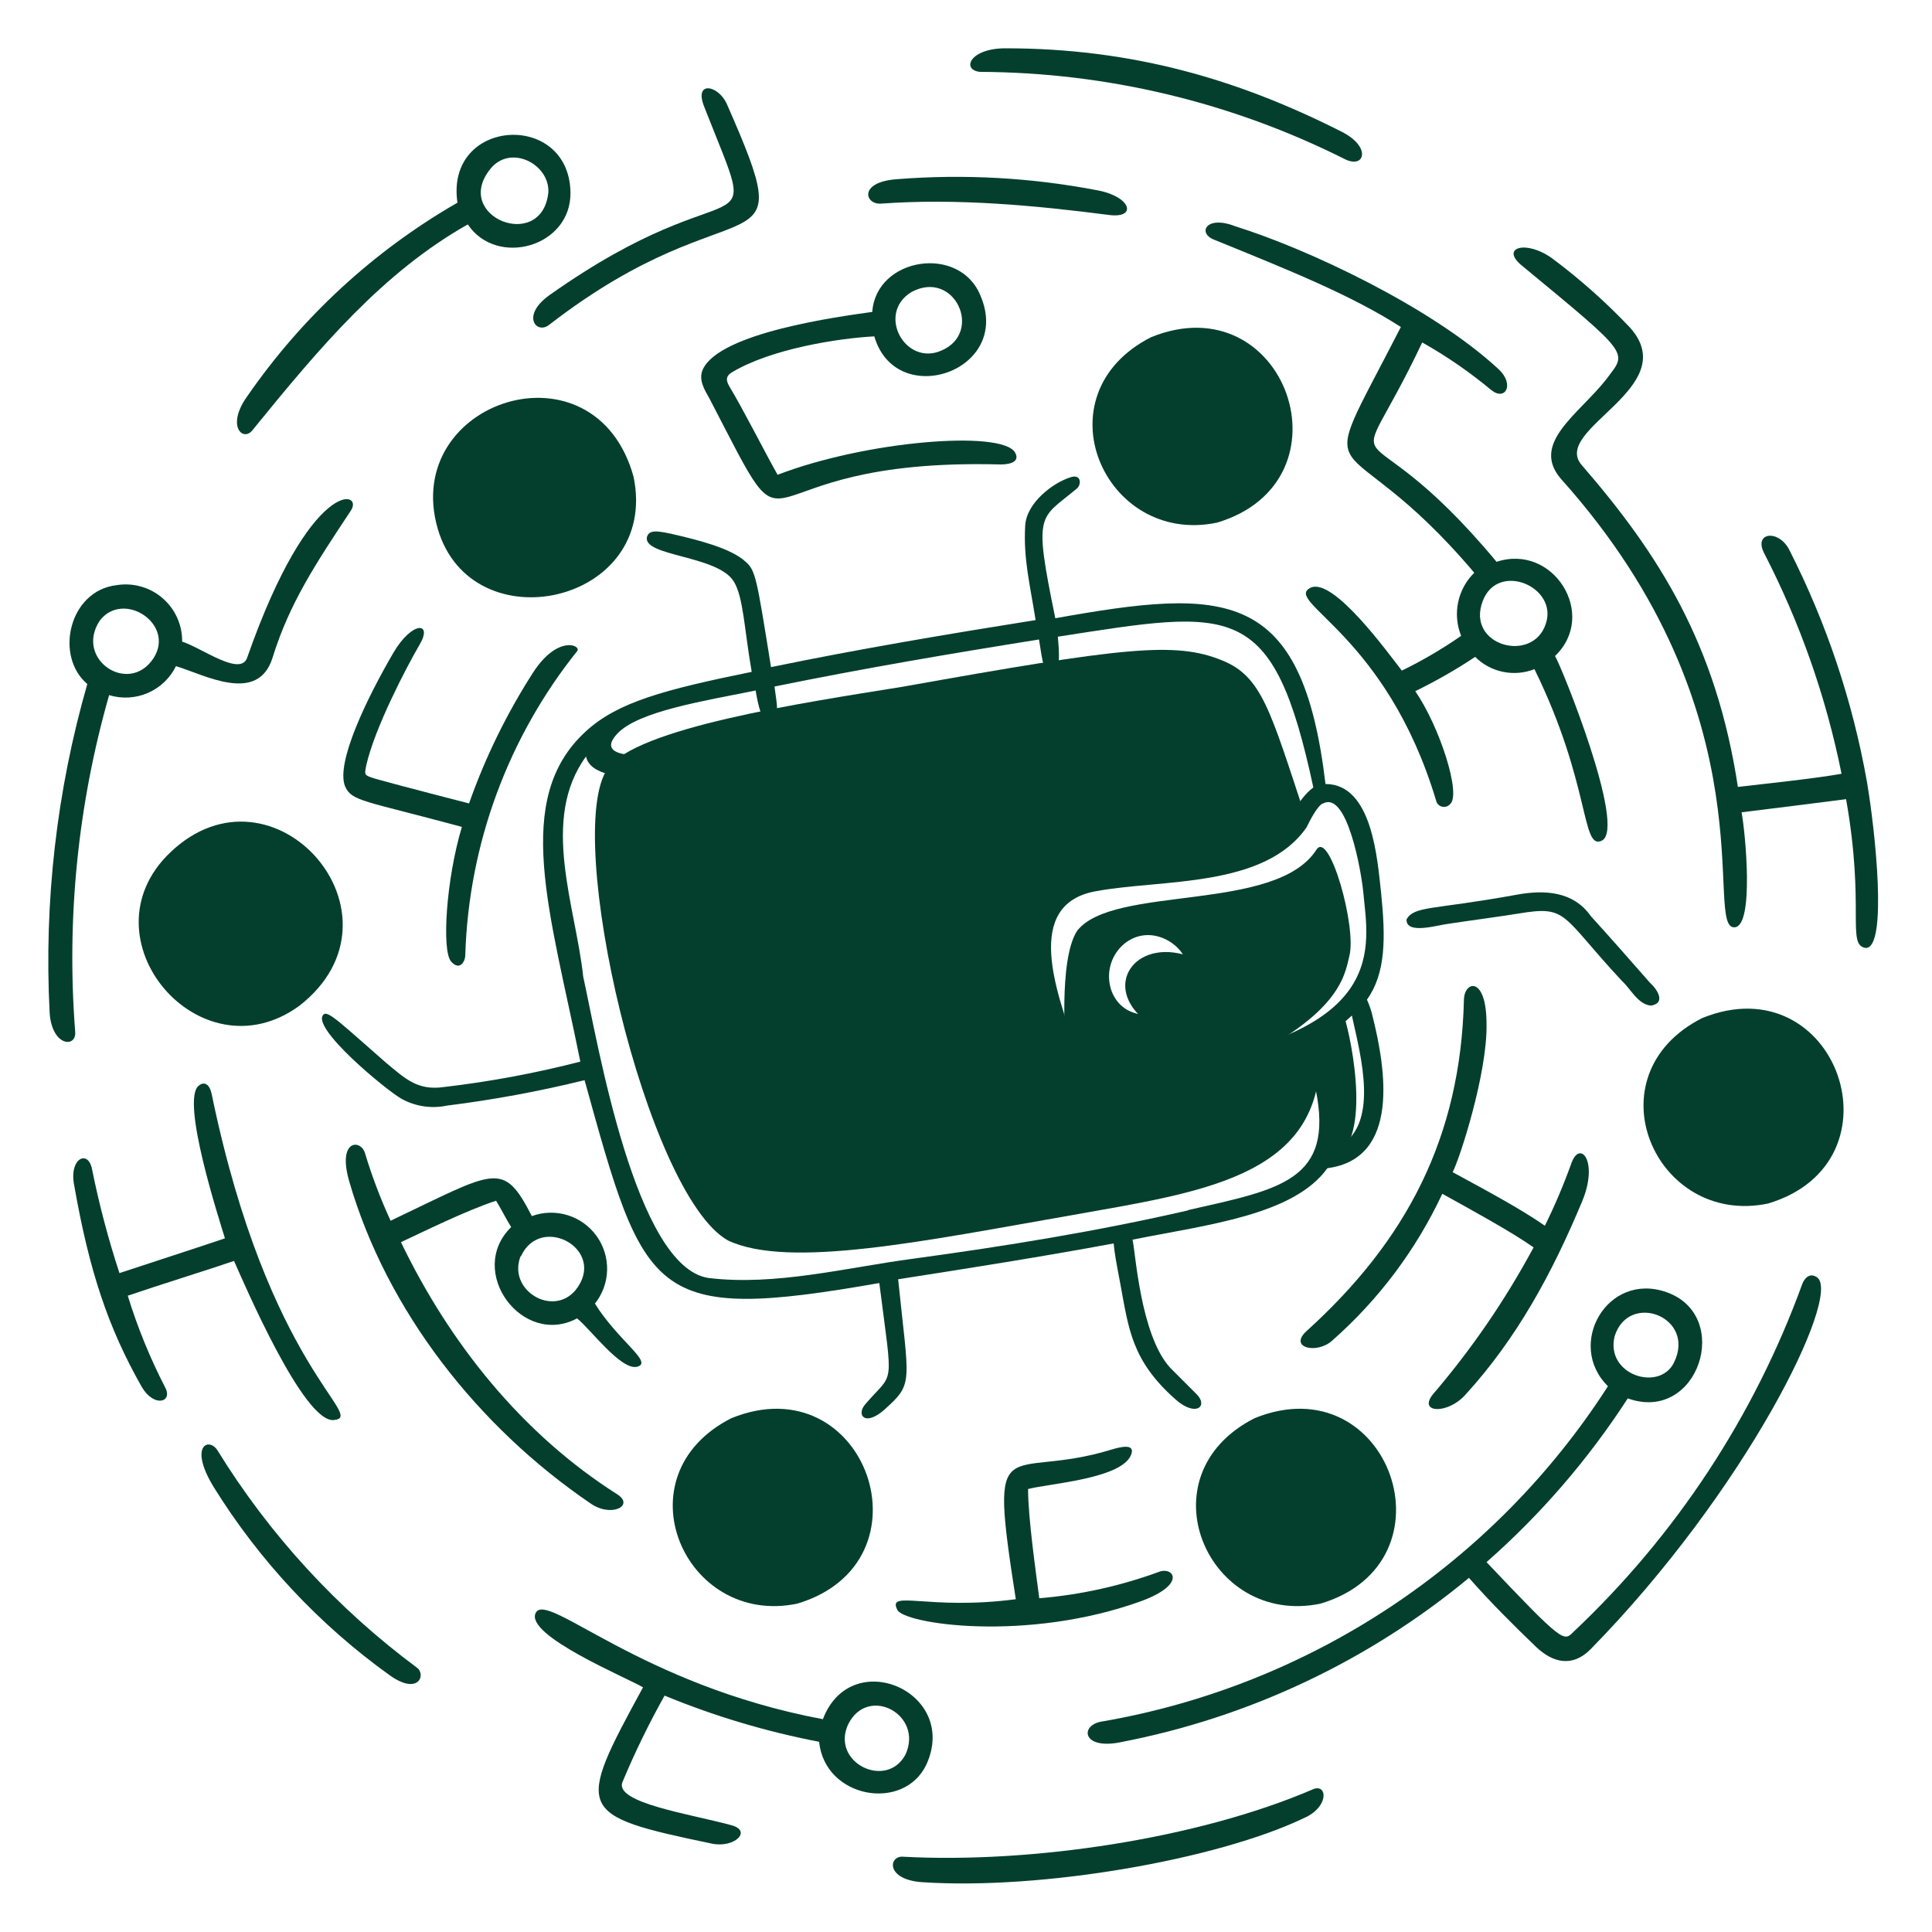
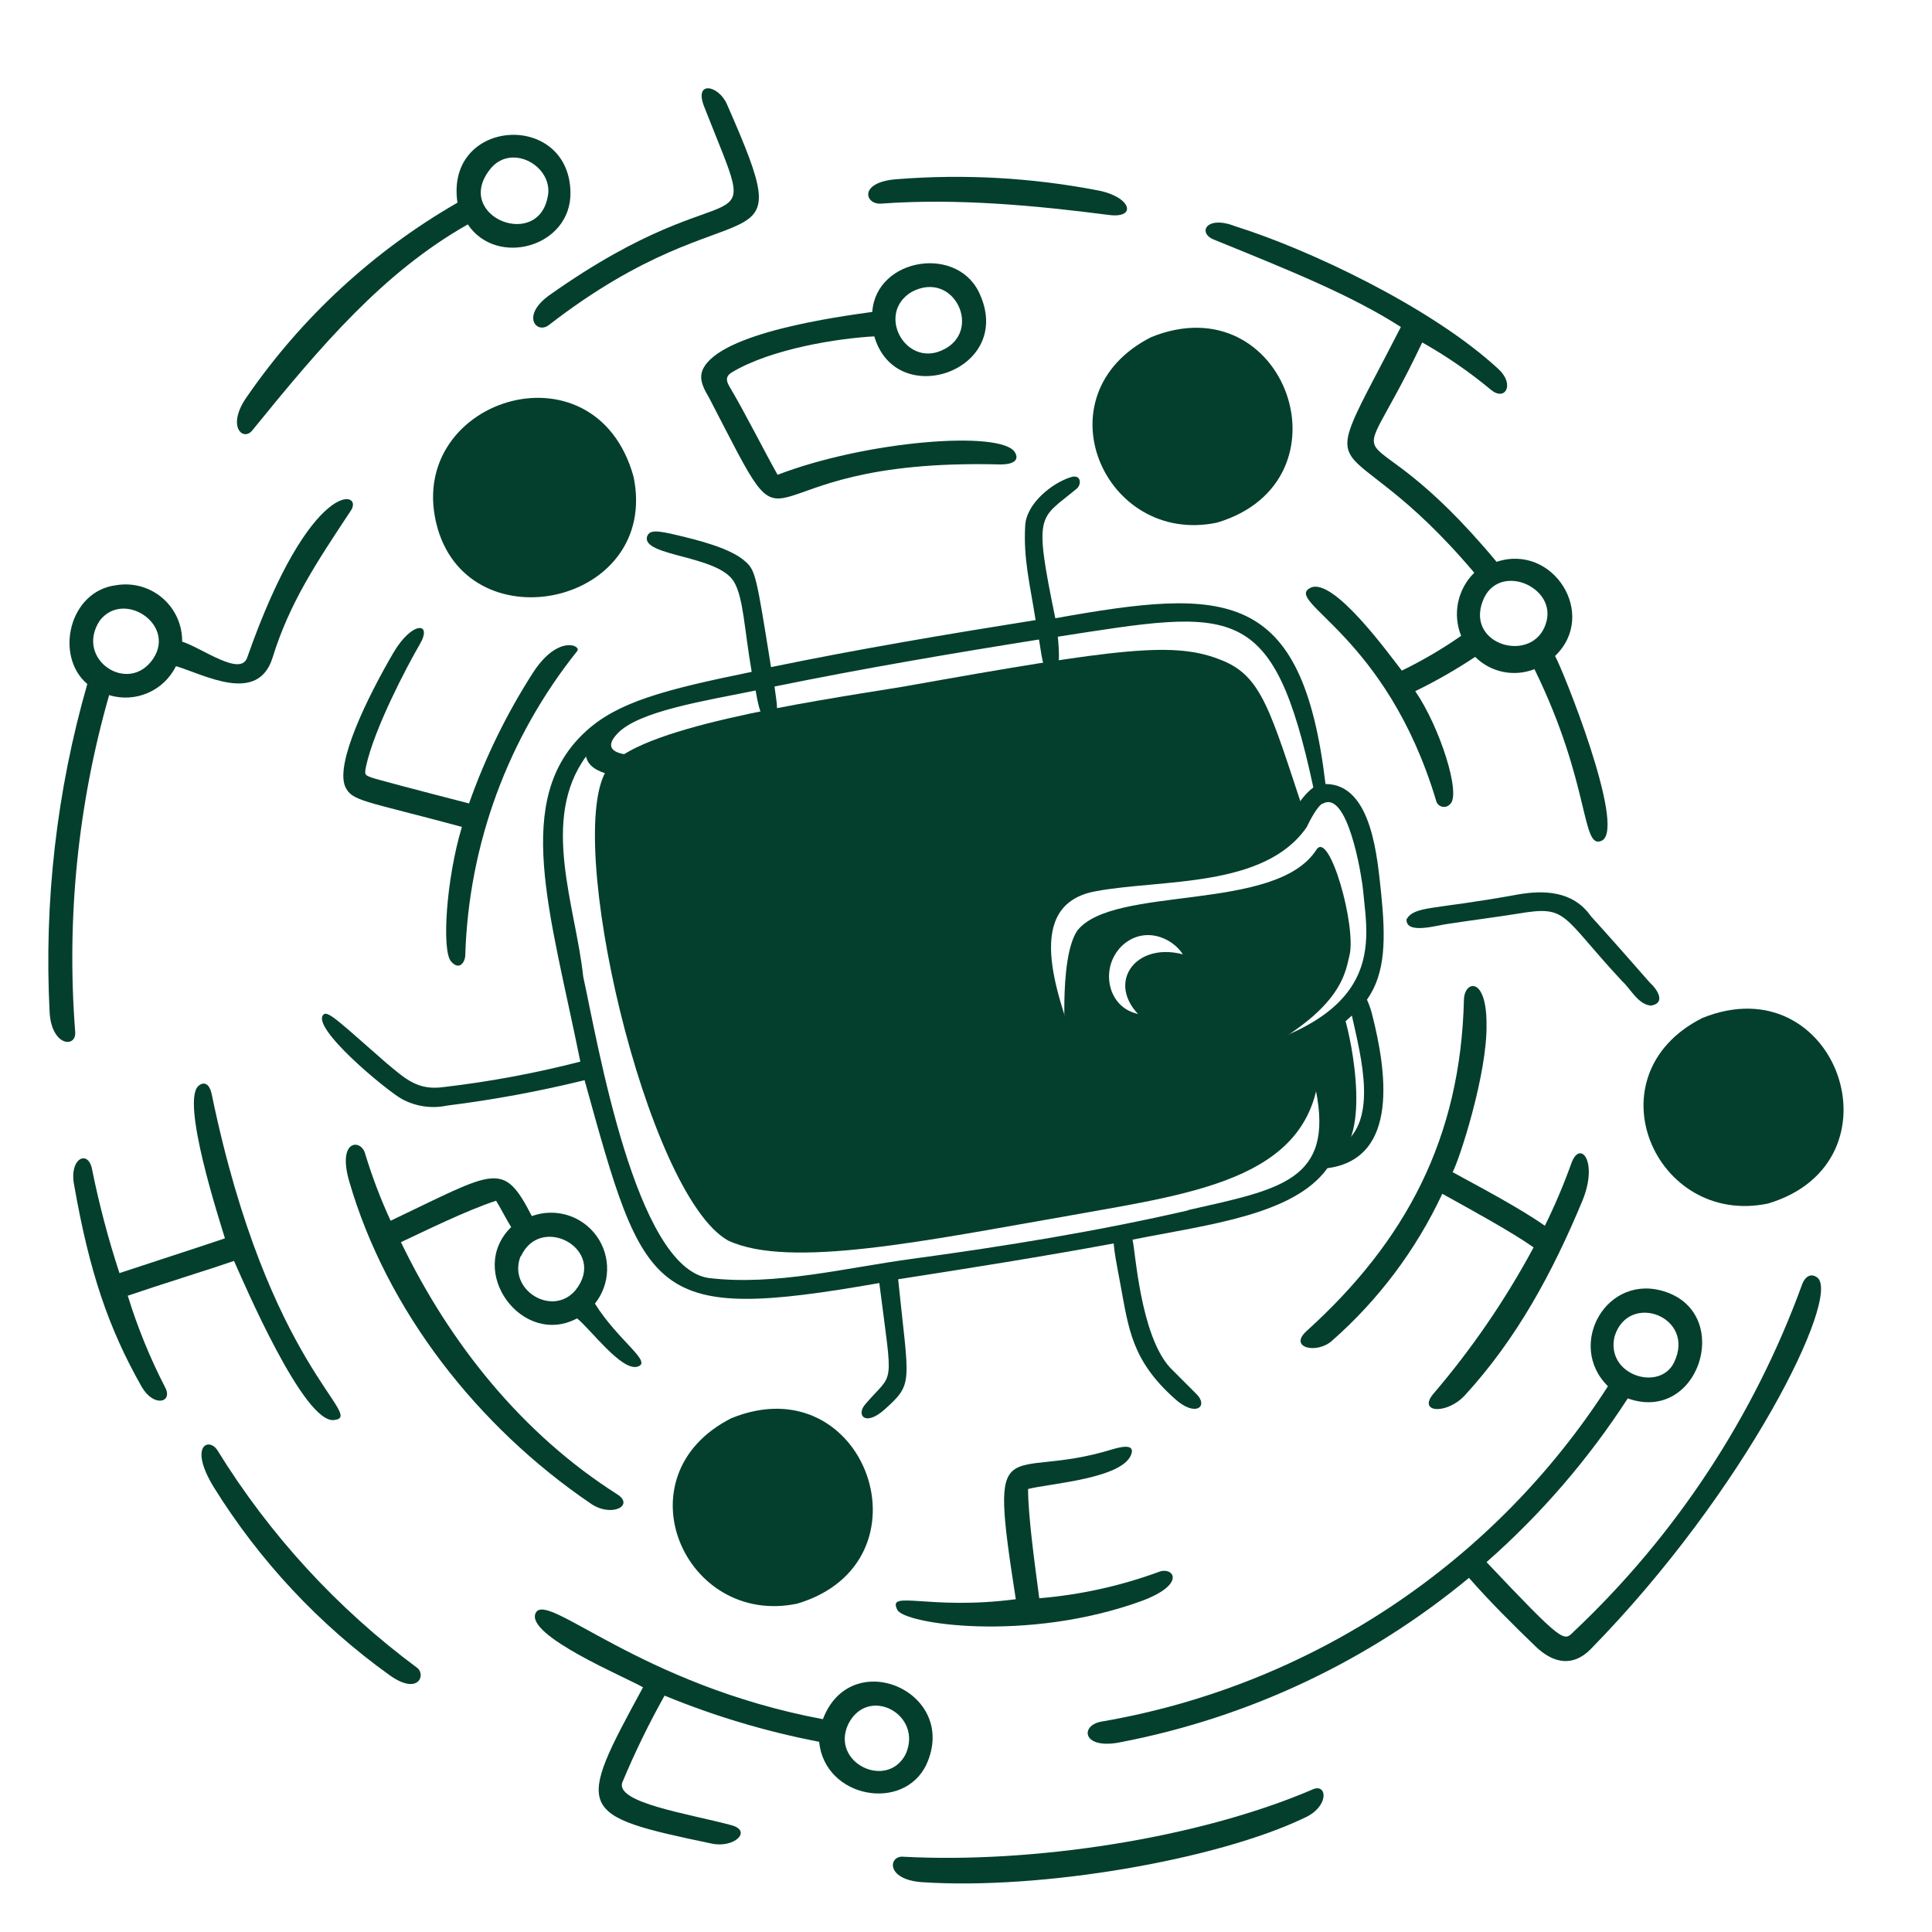
<svg xmlns="http://www.w3.org/2000/svg" width="336" height="336" viewBox="0 0 336 336" fill="none">
-   <path d="M311.248 95.76C309.45 91.997 304.862 92.484 306.828 96.247C313.064 108.336 317.587 121.233 320.268 134.568C315.681 135.391 307.483 136.248 302.241 136.853C298.478 112.14 288.652 96.533 275.061 80.859C269.718 74.609 292.869 67.419 283.461 56.952C279.33 52.59 274.833 48.588 270.021 44.991C265.434 41.631 260.865 43.042 264.628 46.15C284.015 62.16 282.923 61.135 279.362 65.957C274.607 72.022 266.088 77.095 271.497 83.311C308.558 124.656 296.025 161.952 301.737 161.263C305.097 160.86 303.537 144.715 302.882 141.271C308.123 140.616 316.471 139.591 321.057 138.987C324.417 157.971 321.057 164.439 324.501 164.859C328.265 164.859 326.183 144.699 324.671 135.879C322.186 121.92 317.664 108.403 311.248 95.76Z" fill="#043F2D" />
  <path d="M228.406 311.153C208.246 319.839 179.283 324.089 157.174 322.913C154.553 322.594 153.898 326.845 160.282 327.332C181.299 328.743 211.774 323.367 226.76 316.193C231.178 314.278 230.859 310.179 228.406 311.153Z" fill="#043F2D" />
  <path d="M279.645 241.081C269.831 256.359 256.948 269.431 241.814 279.466C226.68 289.502 209.625 296.282 191.731 299.377C187.716 299.948 188.121 304.417 194.992 302.972C217.229 298.677 238.027 288.855 255.472 274.412C259.067 278.511 263.081 282.51 267.096 286.374C270.103 289.246 273.48 289.969 276.588 286.861C303.669 259.242 320.268 225.406 316.051 222.181C314.741 221.206 313.785 222.349 313.432 223.323C305.074 246.313 291.449 267.025 273.648 283.803C271.968 285.483 271.968 285.886 258.528 271.674C267.985 263.355 276.249 253.773 283.089 243.198C295.37 247.616 301.435 228.783 289.809 224.718C279.494 221.106 272.287 233.874 279.645 241.081ZM280.805 232.395C283.257 224.533 295.036 229.035 291.122 236.982C288.585 242.106 279.158 239.115 280.805 232.395Z" fill="#043F2D" />
  <path d="M259.352 67.838C261.805 69.804 263.434 66.864 260.662 64.243C249.037 53.441 227.499 43.31 214.815 39.346C209.775 37.38 208.263 40.488 211.052 41.647C224.307 47.04 234.96 51.307 243.629 56.868C227.585 88.2 232.573 71.467 256.395 99.607C254.972 101.005 253.995 102.793 253.589 104.746C253.182 106.699 253.364 108.728 254.112 110.578C250.836 112.859 247.386 114.881 243.795 116.626C241.493 113.686 231.833 100.262 227.902 102.228C223.148 104.614 241.09 110.342 249.742 139.188C249.792 139.448 249.914 139.689 250.095 139.883C250.276 140.077 250.507 140.215 250.764 140.283C251.02 140.351 251.289 140.346 251.542 140.268C251.796 140.191 252.022 140.043 252.195 139.843C254.161 138.163 250.399 126.403 246.132 120.204C249.732 118.449 253.212 116.457 256.548 114.24C257.874 115.559 259.555 116.464 261.387 116.843C263.219 117.222 265.121 117.059 266.861 116.374C276.74 136.534 274.959 148.025 278.621 146.177C282.872 143.875 271.584 115.937 270.441 114.089C277.968 106.882 270.104 94.433 260.276 97.709C235.345 67.788 233.952 87.83 247.341 59.556C251.588 61.947 255.608 64.719 259.352 67.838ZM257.875 104.513C260.513 97.574 270.979 102.06 268.845 108.444C266.628 115.483 254.868 112.308 257.875 104.513Z" fill="#043F2D" />
  <path d="M296.026 177.055C276.37 187.034 287.846 213.41 307.485 209.311C331.559 202.104 319.445 167.563 296.026 177.055Z" fill="#043F2D" />
  <path d="M229.548 184.263C231.345 192.277 231.682 197.367 231.228 201.786C238.939 199.484 235.008 180.651 233.849 177.056C228.12 181.962 220.763 184.582 212.565 186.061C233.044 177.056 233.849 169.681 234.672 166.254C235.982 161.214 231.179 144.262 228.945 147.774C221.872 158.794 193.665 153.838 187.348 161.852C183.988 166.892 185.381 182.986 185.381 182.986C183.415 177.409 175.302 154.981 192.422 154.006C204.182 151.218 221.417 153.183 226.978 141.877C220.913 123.548 219.453 117.651 212.565 114.862C204.383 111.502 195.377 112.578 156.89 119.449C139.535 122.238 110.538 126.589 105.65 133.695C97.854 145.002 112.37 207.716 126.599 215.73C137.25 220.77 161.157 215.73 186.542 211.311C208.751 207.346 229.212 204.726 229.548 184.263ZM194.671 162.961C200.081 158.694 207.273 162.793 206.618 166.237C197.294 163.112 191.496 171.63 199.425 177.694C190.421 178.686 189.345 167.228 194.671 162.961Z" fill="#043F2D" />
  <path d="M13.082 179.508C11.539 159.774 13.536 139.924 18.978 120.893C21.199 121.57 23.588 121.434 25.718 120.511C27.848 119.587 29.58 117.936 30.604 115.853C35.51 117.314 44.85 122.573 47.404 114.374C50.344 104.882 54.93 97.994 60.995 88.838C63.431 85.294 54.09 82.706 42.986 114.374C41.826 117.734 35.123 112.694 31.679 111.586C31.697 110.147 31.398 108.722 30.805 107.412C30.211 106.101 29.337 104.937 28.244 104.001C27.151 103.065 25.867 102.381 24.48 101.996C23.094 101.612 21.64 101.536 20.222 101.774C12.04 102.749 9.419 114.055 15.182 118.961C9.855 137.508 7.641 156.81 8.63 176.081C8.982 181.961 13.25 182.297 13.082 179.508ZM17.332 107.957C21.431 102.547 30.587 108.545 26.673 114.509C22.406 120.96 12.947 114.677 17.332 107.957Z" fill="#043F2D" />
  <path d="M107.397 259.913C90.866 249.43 78.249 233.705 69.731 216.031C73.343 214.351 81.206 210.454 86.279 208.824C87.086 210.134 88.077 212.1 88.9 213.41C81.038 221.105 90.866 234.36 100.358 229.286C102.643 231.084 108.052 238.459 110.841 237.686C113.63 236.914 107.565 233.268 103.466 226.716C104.79 225.054 105.535 223.005 105.585 220.88C105.636 218.756 104.991 216.673 103.748 214.949C102.505 213.226 100.733 211.955 98.702 211.332C96.671 210.708 94.491 210.765 92.495 211.495C87.455 201.718 86.263 203.582 67.934 212.302C66.194 208.533 64.718 204.649 63.515 200.676C62.86 198.055 58.61 198.055 60.727 205.43C67.278 228.026 83.171 248.17 102.643 261.425C106.255 263.995 110.387 261.878 107.397 259.913ZM90.597 218.484C94.041 210.941 105.717 217.342 100.089 224.381C96.107 229.118 88.245 224.381 90.53 218.484H90.597Z" fill="#043F2D" />
  <path d="M110.184 82.909C103.464 58.666 69.73 69.636 76.114 91.913C82.011 112.208 114.771 105.001 110.184 82.909Z" fill="#043F2D" />
  <path d="M258.527 178.08C258.527 169.68 254.682 170.554 254.598 173.83C254.027 197.921 244.518 215.83 227.247 231.471C223.988 234.411 229.06 235.553 231.681 233.151C239.755 226.048 246.275 217.354 250.835 207.615C255.253 210.068 262.796 214.167 266.711 216.939C261.809 226.06 255.939 234.627 249.203 242.492C246.582 245.768 251.706 245.986 254.764 242.66C263.786 232.815 269.987 221.374 275.228 208.757C278.017 201.886 274.739 198.106 273.261 202.373C271.934 206.056 270.403 209.663 268.674 213.176C264.256 210.068 257.385 206.456 252.63 203.852C253.773 201.785 258.695 186.716 258.527 178.08Z" fill="#043F2D" />
  <path d="M58.103 246.961C63.782 246.322 46.696 238.073 36.818 190.294C36.448 188.513 35.507 188.01 34.533 188.833C31.425 191.454 38.128 212.084 39.119 215.36C34.852 216.822 25.679 219.778 20.774 221.408C18.837 215.503 17.249 209.49 16.019 203.398C15.364 199.803 11.937 201.433 12.911 206.187C15.532 221.089 18.808 230.917 24.671 241.232C26.805 244.827 30.031 243.869 28.771 241.383C26.114 236.241 23.921 230.871 22.219 225.339C27.46 223.542 36.465 220.753 40.699 219.291C42.395 223.071 52.862 247.633 58.103 246.961Z" fill="#043F2D" />
  <path d="M198.602 278.41C206.464 275.47 204.028 272.396 201.542 273.37C194.846 275.826 187.851 277.368 180.743 277.957C180.105 273.034 178.795 263.878 178.795 258.956C182.558 257.982 195.595 257.158 196.804 252.74C197.291 250.942 194.503 251.749 193.36 252.085C174.88 257.763 171.839 247.28 176.661 278.125C161.541 280.107 154.3 276.445 156.031 279.922C156.971 282.409 178.526 285.718 198.602 278.41Z" fill="#043F2D" />
-   <path d="M218.198 246.638C198.542 256.617 210.018 282.993 229.657 278.894C253.731 271.687 241.617 237.146 218.198 246.638Z" fill="#043F2D" />
  <path d="M78.465 167.228C79.943 168.908 80.918 167.228 80.918 166.085C81.516 146.811 88.355 128.252 100.406 113.199C101.061 112.208 96.962 110.41 92.711 116.962C88.129 124.093 84.391 131.732 81.573 139.726C81.573 139.726 69.46 136.618 65.361 135.459C63.227 134.804 63.395 134.804 63.681 133.174C65.142 126.622 70.72 115.971 73.005 112.056C75.29 108.142 71.695 107.957 68.418 113.518C63.832 121.38 58.339 132.687 60.019 136.769C61.194 139.373 63.143 139.172 80.33 143.808C77.591 152.88 76.785 165.43 78.465 167.228Z" fill="#043F2D" />
  <path d="M95.45 56.533C128.781 30.711 139.852 48.653 126.395 18.061C124.917 14.785 120.65 13.961 122.464 18.548C132.88 45.092 129.066 27.62 95.584 51.308C90.527 54.903 93.316 58.179 95.45 56.533Z" fill="#043F2D" />
  <path d="M43.857 74.878C55.818 60.144 66.621 47.376 81.354 39.027C86.394 46.553 99.364 42.958 99.213 33.449C98.961 19.203 77.373 20.513 79.557 35.247C65.044 43.597 52.573 55.075 43.05 68.847C39.27 74.055 42.227 76.844 43.857 74.878ZM85.286 29.367C88.797 25.015 95.601 28.544 95.366 33.449C94.29 43.932 78.549 37.716 85.286 29.367Z" fill="#043F2D" />
  <path d="M67.765 291.346C72.805 294.941 74.132 291.211 72.519 290.035C58.651 279.75 46.871 266.915 37.81 252.218C36.332 249.917 32.77 251.395 37.155 258.602C45.107 271.423 55.508 282.549 67.765 291.346Z" fill="#043F2D" />
-   <path d="M52.058 174.922C72.218 159.214 47.572 131.108 29.613 148.244C14.04 163.112 34.788 187.539 52.058 174.922Z" fill="#043F2D" />
  <path d="M191.026 33.13C179.487 30.895 167.698 30.234 155.982 31.164C149.262 31.651 150.404 35.583 153.193 35.415C166.465 34.44 180.209 35.751 192.826 37.38C197.748 38.035 196.806 34.272 191.026 33.13Z" fill="#043F2D" />
-   <path d="M233.146 22.815C215.304 13.81 196.957 8.4 174.865 8.4C168.632 8.4 167.17 12.164 170.43 12.5C192.502 12.588 214.253 17.798 233.969 27.72C237.413 29.367 238.555 25.436 233.146 22.815Z" fill="#043F2D" />
  <path d="M174.041 80.775C176.007 80.775 177.403 80.136 176.496 78.641C174.06 74.777 150.557 76.675 135.235 82.572C133.102 78.809 129.271 71.215 126.835 67.183C126.046 65.856 126.499 65.218 127.322 64.731C134.194 60.631 145.802 58.834 152.052 58.498C155.815 71.434 176.126 64.562 170.532 51.459C166.937 42.454 152.354 44.739 151.699 54.247C145.802 55.071 125.172 57.843 122.232 64.243C121.409 66.041 122.551 67.838 123.374 69.283C139.788 100.918 126.667 79.514 174.041 80.775ZM158.485 50.803C166.011 46.721 171.086 57.843 163.726 60.967C157.426 63.739 152.386 54.566 158.485 50.803Z" fill="#043F2D" />
  <path d="M127.052 317.386C119.777 315.437 107.043 313.538 108.219 310.01C110.378 304.833 112.835 299.784 115.577 294.89C124.246 298.461 133.251 301.151 142.457 302.921C143.432 312.749 157.191 315.202 161.122 306.852C166.851 294.235 148.018 286.054 143.112 298.99C111.192 292.992 95.115 276.612 93.166 280.51C91.217 284.407 109.059 291.799 111.831 293.446C100.071 315.05 100.071 315.672 123.792 320.628C127.707 321.468 130.983 318.36 127.052 317.386ZM147.514 299.863C150.958 292.992 160.618 298.183 157.493 305.105C154.234 311.321 144.406 306.566 147.514 299.863Z" fill="#043F2D" />
  <path d="M263.771 155.602C249.121 158.273 246.062 157.5 244.617 159.869C244.449 162.641 250.178 160.844 251.807 160.676C254.932 160.188 261.148 159.365 264.088 158.878C272.74 157.433 271.346 159.08 282.114 170.638C283.576 171.948 284.886 174.737 287.154 174.888C289.926 174.401 287.963 171.78 286.988 170.957C284.048 167.597 279.611 162.557 276.671 159.332C273.597 154.947 268.542 154.728 263.771 155.602Z" fill="#043F2D" />
  <path d="M203.507 160.02C193.191 155.602 184.523 169.529 192.704 177.056C194.568 178.786 196.997 179.78 199.54 179.853C202.082 179.926 204.564 179.073 206.524 177.452C207.824 176.38 208.846 175.011 209.504 173.46C212.024 168.219 208.58 162.154 203.507 160.02ZM202.7 175.913C199.911 177.056 195.157 176.888 193.359 172.469C191.226 166.741 196.467 160.844 202.196 163.128C207.925 165.413 208.748 173.292 202.784 175.913H202.7Z" fill="#043F2D" />
  <path d="M183.532 107.52C179.702 88.889 180.727 90.418 187.144 85.076C188.119 84.42 188.119 82.455 186.321 82.959C183.045 83.933 178.459 87.545 178.291 91.476C177.971 97.205 179.114 101.556 180.105 107.839C164.7 110.292 149.311 112.879 134.09 116.021C131.587 100.397 131.402 99.221 129.672 97.692C127.051 95.24 120.801 93.811 117.912 93.106C114.132 92.199 112.872 92.115 112.502 93.425C111.88 96.785 124.833 96.567 127.622 101.136C129.302 103.908 129.42 109.318 130.73 116.844C115.509 119.952 107.479 122.086 101.918 127.159C88.982 138.919 95.685 158.609 100.927 184.632C93.123 186.642 85.192 188.118 77.188 189.051C72.602 189.706 70.468 187.589 67.108 184.8C59.414 178.08 57.112 175.779 56.306 176.4C53.769 178.534 67.276 189.706 69.897 191.134C72.298 192.439 75.086 192.844 77.76 192.276C85.808 191.27 93.79 189.795 101.666 187.858C112.149 225.691 113.124 230.11 152.923 223.138C155.325 242.021 155.56 238.258 150.453 244.255C148.874 246.103 150.453 248.187 153.897 245.079C158.937 240.543 158.063 240.66 156.199 222.483C168.799 220.517 181.249 218.551 193.681 216.25C193.849 218.064 194.1 219.358 194.839 223.289C196.3 231.135 196.804 236.561 204.331 243.281C207.926 246.54 210.227 244.591 208.094 242.458L203.508 237.871C198.266 232.143 197.46 217.409 196.956 215.595C210.059 212.974 224.961 211.344 230.858 203.163C243.626 201.483 240.938 185.64 238.72 176.787C238.49 175.776 238.158 174.791 237.731 173.847C241.007 169.26 241.005 163.195 240.182 155.182C239.544 149.621 238.72 136.349 230.522 136.349C226.439 102.06 213.167 102.228 183.532 107.52ZM206.615 210.504C190.908 214.116 174.899 216.72 158.803 218.904C147.211 220.45 134.896 223.659 123.271 222.264C110.503 220.467 103.951 181.339 101.431 169.865C100.12 157.584 93.904 142.531 101.918 131.561C103.228 137.945 123.372 134.501 133.519 132.216C159.24 126.471 179.215 121.733 202.785 121.246C215.721 122.052 215.889 136.803 219.484 146.446C210.328 150.864 199.326 150.041 189.532 152.007C174.143 155.283 180.189 171.982 182.978 181.978C185.599 191.302 196.739 188.698 203.778 188.513C209.797 188.063 215.735 186.855 221.452 184.918C225.064 183.607 227.699 183.792 228.825 189.504C232.051 205.38 222.576 206.825 206.615 210.454V210.504ZM232.338 199.702C233.48 193.637 231.345 186.111 230.522 180.382C232.128 179.225 233.66 177.968 235.108 176.619C236.587 183.439 240.184 196.056 232.338 199.651V199.702ZM230.035 139.776C234.302 137.323 236.755 151.721 237.074 154.997C237.964 164.657 241.862 179.575 203.675 185.136C197.779 185.943 188.776 187.253 186.978 182.011C183.87 172.855 177.803 157.299 190.571 154.997C202.046 152.863 219.889 154.51 227.248 143.859C227.752 142.8 229.06 140.213 230.035 139.726V139.776ZM228.355 136.987C225.566 139.121 224.592 142.548 221.971 144.682C219.182 132.737 217.537 119.146 203.291 117.802C179.065 118.121 159.258 122.539 131.74 128.436C111.109 132.855 103.18 132.048 107.346 127.613C110.941 123.699 122.567 121.884 131.42 120.087C131.74 122.052 132.563 126.807 134.36 125.127C135.503 124.152 135.184 123.01 134.696 119.398C149.917 116.29 165.306 113.669 180.695 111.216C181.35 115.467 181.533 116.592 182.507 116.945C184.641 117.718 184.189 113.182 183.971 110.729C214.547 105.991 221.366 104.16 228.405 136.937L228.355 136.987Z" fill="#043F2D" />
  <path d="M200.198 58.638C180.542 68.618 192.018 94.993 211.657 90.894C235.731 83.687 223.617 49.146 200.198 58.638Z" fill="#043F2D" />
  <path d="M127.198 246.638C107.542 256.617 119.018 282.993 138.657 278.894C162.731 271.687 150.617 237.146 127.198 246.638Z" fill="#043F2D" />
</svg>